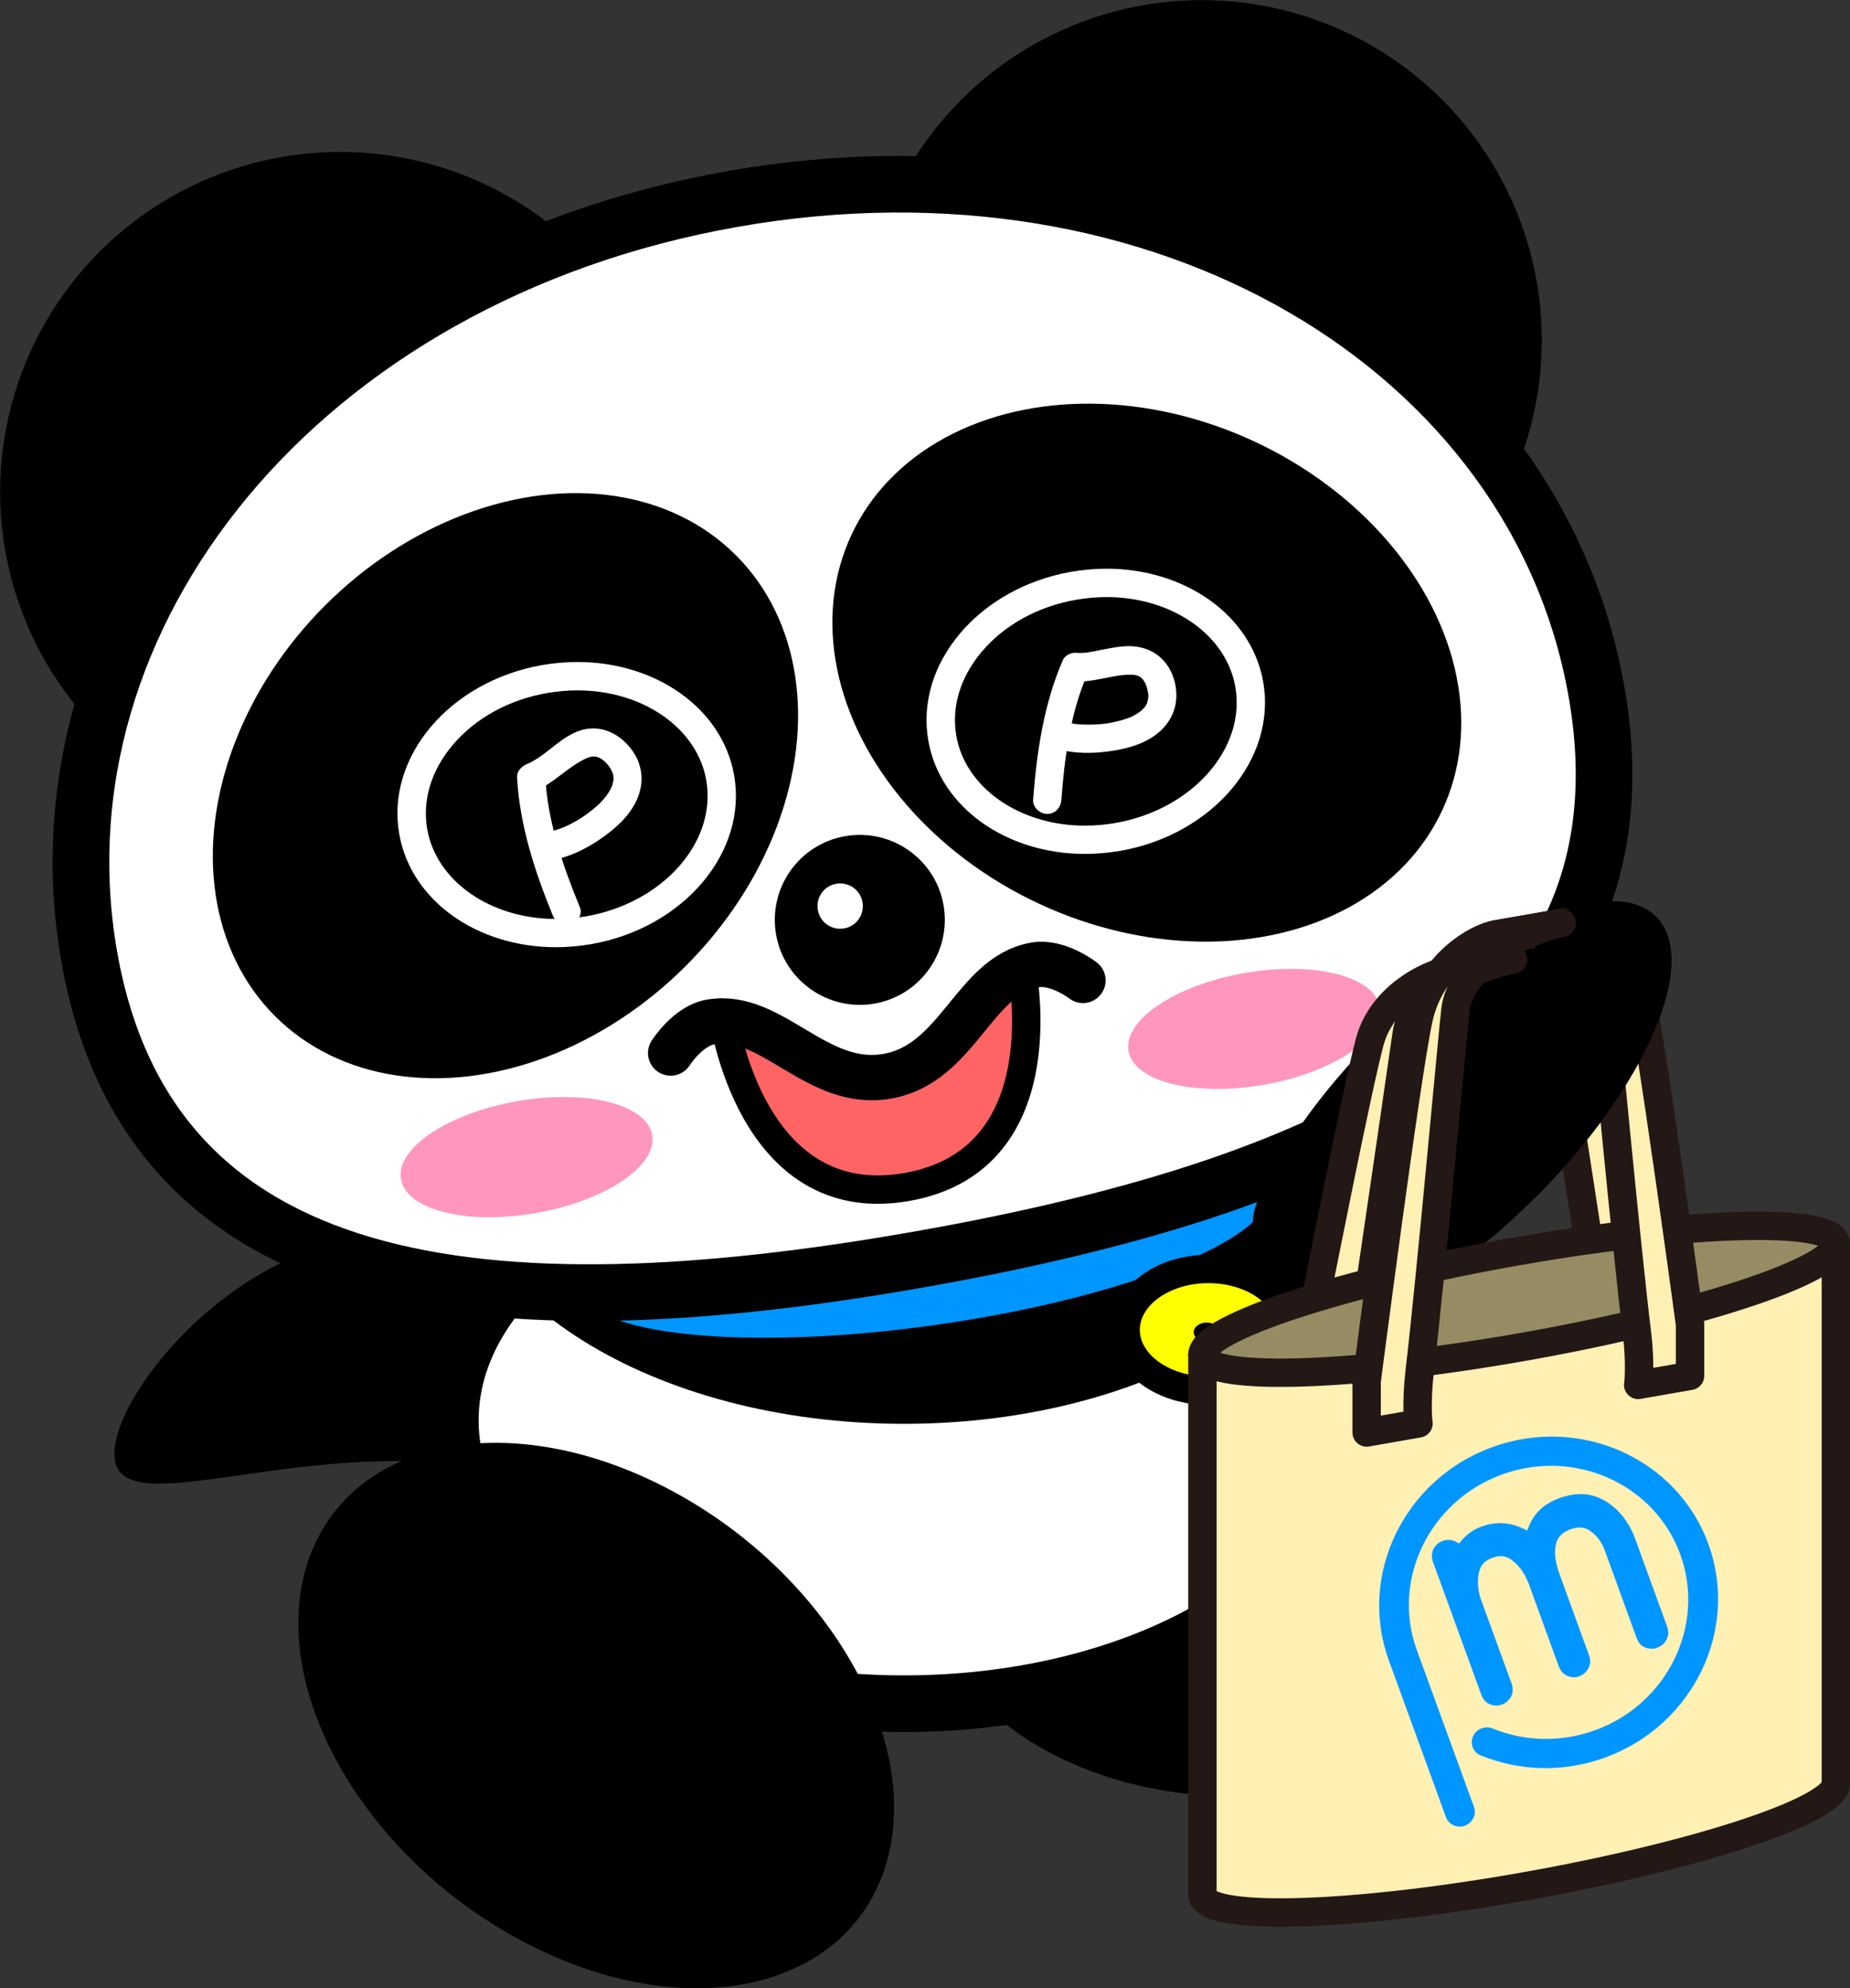
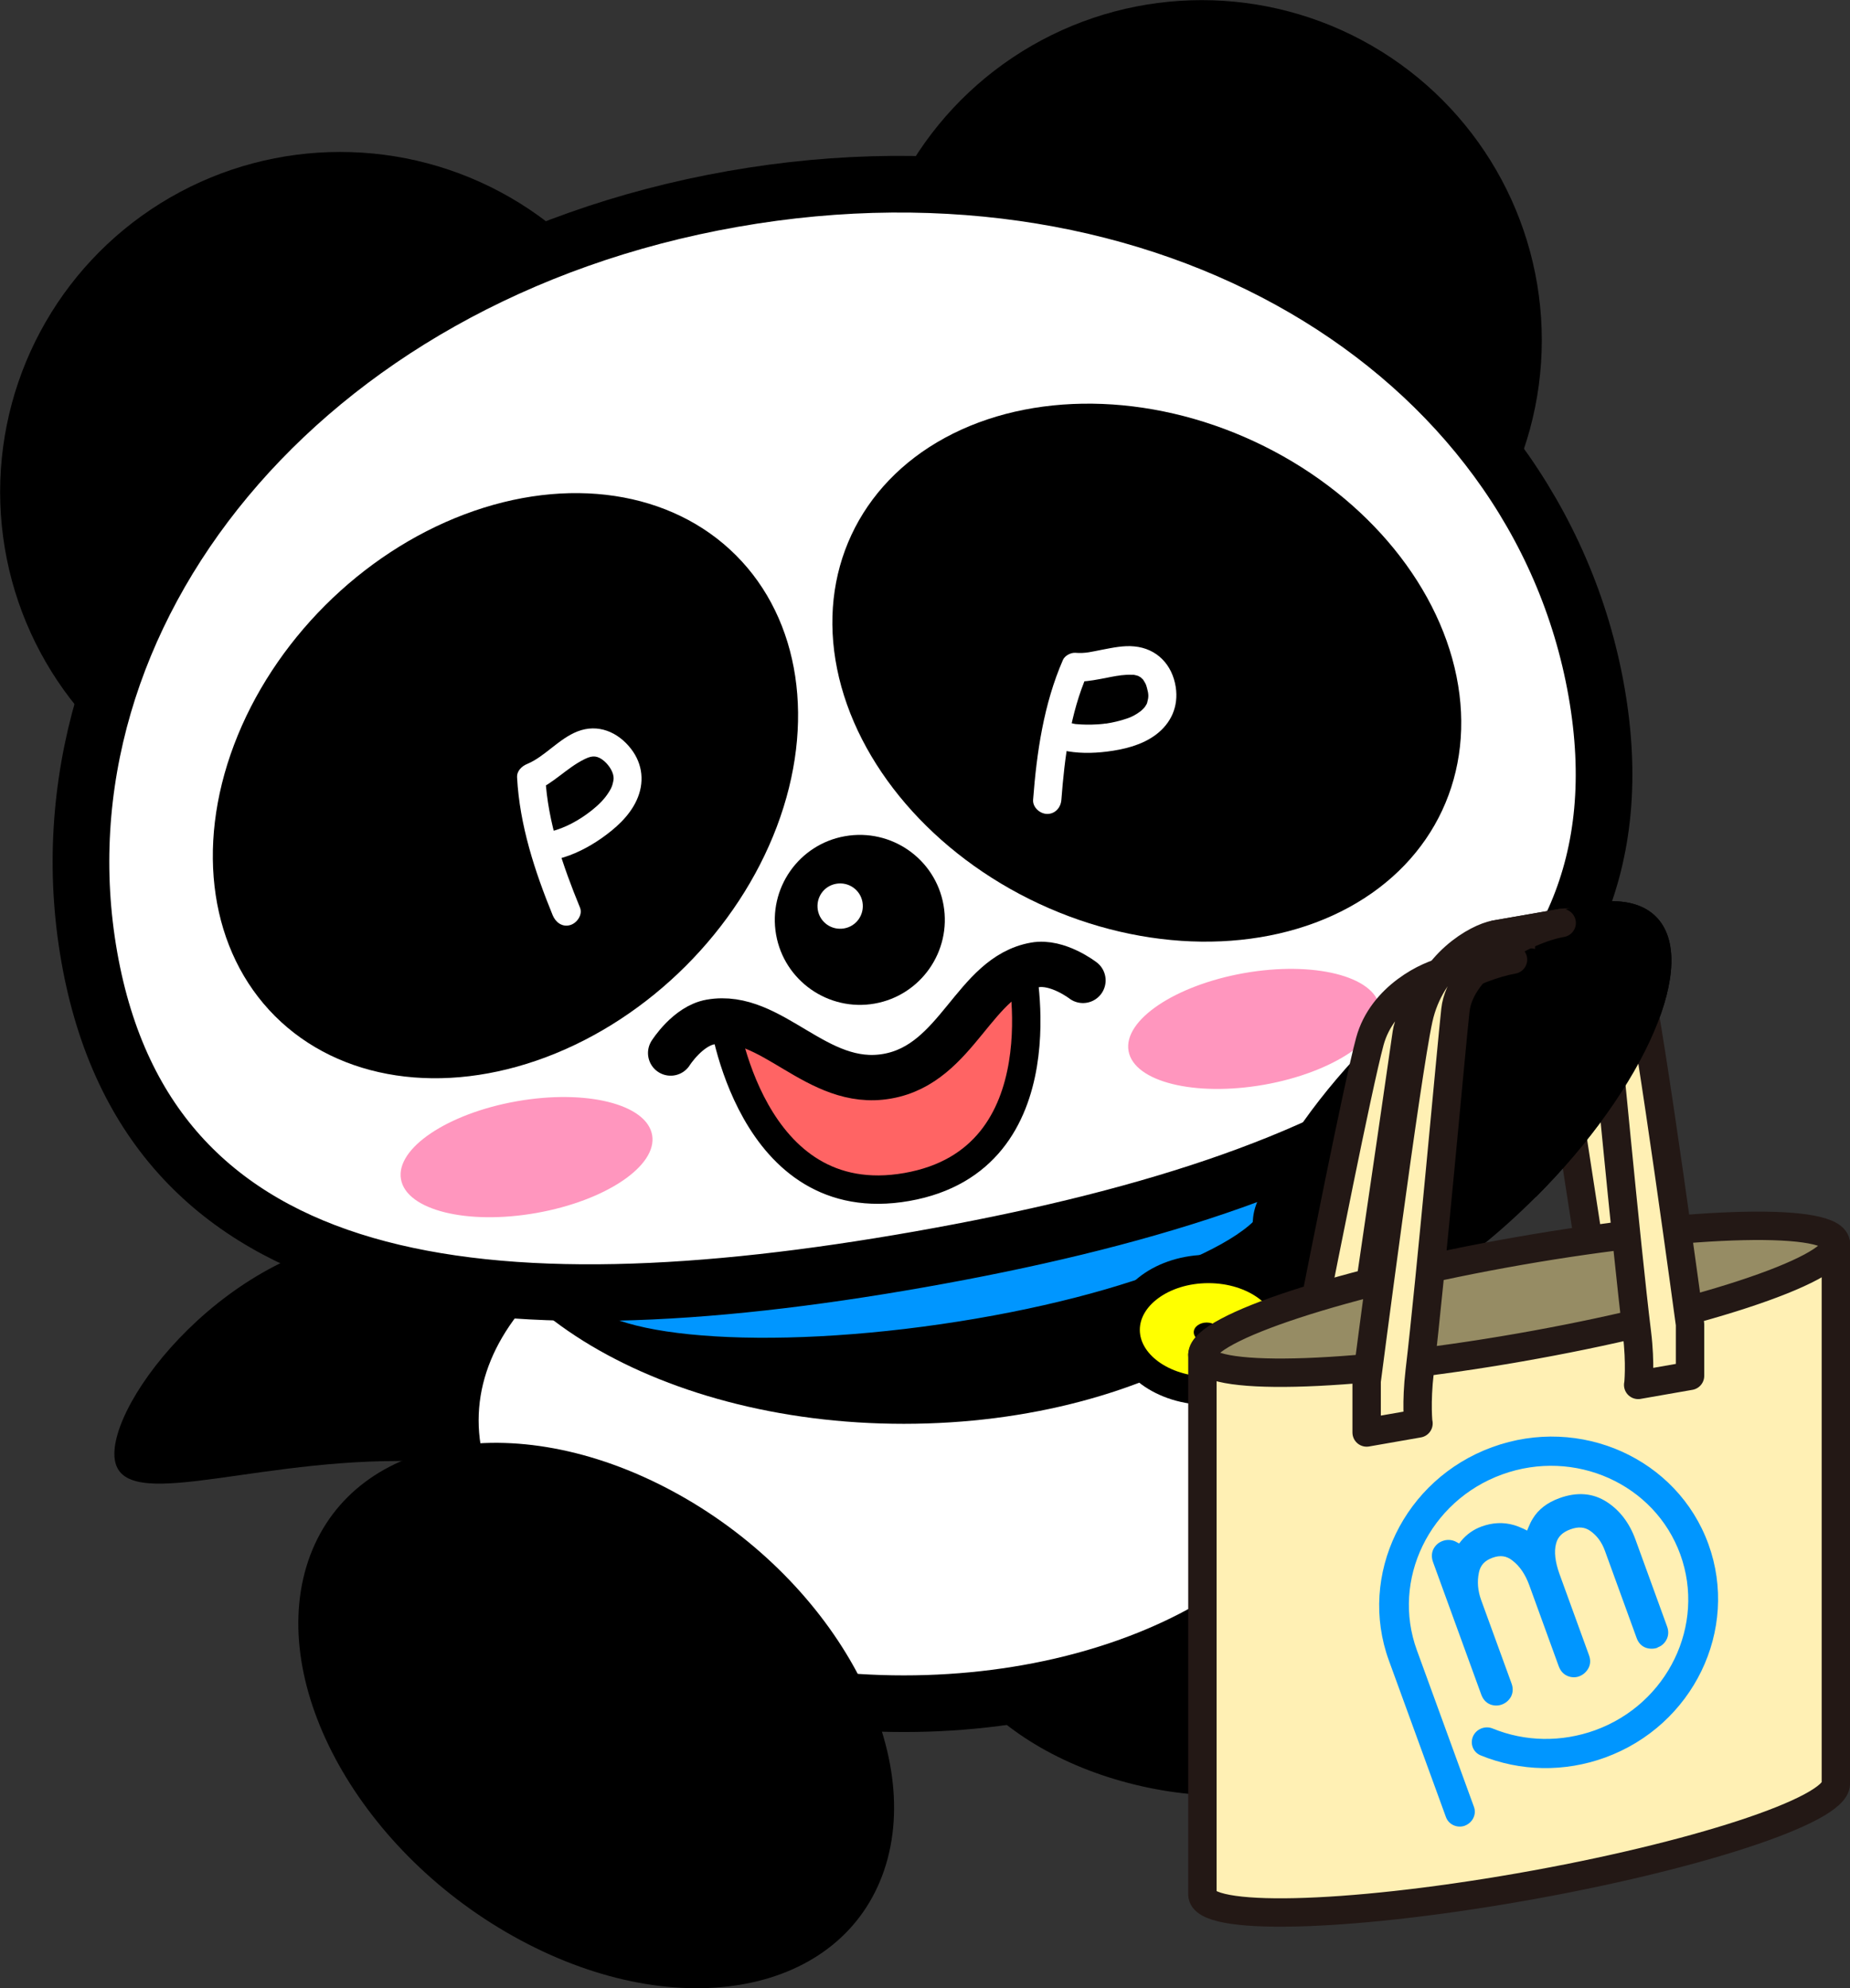
<svg xmlns="http://www.w3.org/2000/svg" id="_レイヤー_2" viewBox="0 0 138.78 149.18">
  <rect x="0" y="0" width="138.78" height="149.18" fill="#333333" stroke="none" />
  <defs>
    <style>.cls-1{fill:#fff0b4;}.cls-1,.cls-2,.cls-3,.cls-4,.cls-5{stroke-linecap:round;stroke-linejoin:round;}.cls-1,.cls-3,.cls-4,.cls-6{stroke-width:2.13px;}.cls-1,.cls-4{stroke:#231815;}.cls-2{stroke-width:4.25px;}.cls-2,.cls-3,.cls-7,.cls-5,.cls-8,.cls-6,.cls-9{stroke:#000;}.cls-2,.cls-10{fill:#fff;}.cls-3{fill:#ff6464;}.cls-4{fill:#968c64;}.cls-7{fill:#ff0;}.cls-7,.cls-8{stroke-width:2.13px;}.cls-7,.cls-8,.cls-6,.cls-9{stroke-miterlimit:10;}.cls-11{fill:#000;}.cls-11,.cls-12,.cls-13,.cls-10{stroke-width:0px;}.cls-12,.cls-8,.cls-6{fill:#0096ff;}.cls-13{fill:#ff96be;}.cls-5{stroke-width:3.4px;}.cls-5,.cls-9{fill:none;}.cls-9{stroke-width:.85px;}</style>
  </defs>
  <g id="_レイヤー_1-2">
    <path class="cls-11" d="M51.1,101.12c0,4.7-9.52,8.5-21.26,8.5s-21.26,4.16-21.26-.54,9.52-16.47,21.26-16.47,21.26,3.81,21.26,8.5Z" />
    <path class="cls-11" d="M70.64,114.31c-3.63,7.34,2.18,15.93,12.98,19.18,10.81,3.26,22.51-.05,26.15-7.39,3.63-7.34-2.18-15.92-12.98-19.18-10.8-3.26-22.51.05-26.14,7.38Z" />
    <path class="cls-2" d="M101.82,106.57c0,11.74-15.23,21.26-34.02,21.26s-34.02-9.52-34.02-21.26,15.23-21.26,34.02-21.26,34.02,9.52,34.02,21.26Z" />
    <path class="cls-11" d="M101.82,85.57c0,11.74-15.23,21.26-34.02,21.26s-34.02-9.52-34.02-21.26,15.23-21.26,34.02-21.26,34.02,9.52,34.02,21.26Z" />
    <path class="cls-6" d="M95.93,89.9c.7,3.68-10.58,8.39-25.21,10.51-14.62,2.12-27.04.86-27.75-2.82-.7-3.68,10.58-8.39,25.21-10.51,14.62-2.12,27.05-.86,27.75,2.82Z" />
    <path class="cls-8" d="M88.82,98.39c-.41-.41,22.53-4.57,34.22,7.67-11.48,2.94-17.76,8.97-34.22-7.67Z" />
-     <path class="cls-8" d="M89.54,98.53c-.07-.35,15.44,2.66,17.29,12.8-8.13-.99-14.44,1.13-17.29-12.8Z" />
    <path class="cls-7" d="M96.86,99.78c0,2.52-2.78,4.57-6.21,4.57s-6.21-2.04-6.21-4.57,2.78-4.57,6.21-4.57,6.21,2.05,6.21,4.57Z" />
    <path class="cls-11" d="M91.49,99.96c0,.4-.44.73-.97.73s-.97-.33-.97-.73.44-.73.97-.73.97.33.97.73Z" />
    <line class="cls-9" x1="90.52" y1="99.96" x2="90.52" y2="103.55" />
    <path class="cls-11" d="M66.33,140.31c-3.15,9.31-15.36,11.67-27.29,5.26-11.94-6.41-19.06-19.14-15.92-28.45,3.15-9.31,15.36-11.66,27.29-5.26,11.93,6.4,19.06,19.15,15.92,28.45Z" />
    <circle class="cls-11" cx="90.15" cy="25.52" r="25.51" />
    <circle class="cls-11" cx="25.52" cy="36.91" r="25.51" />
    <path class="cls-2" d="M68.99,94.49c-32.45,5.72-57.76,2.97-62.29-22.68C2.18,46.17,22.51,20.65,54.96,14.93c32.45-5.72,60.28,11.3,64.8,36.95,4.52,25.65-18.32,36.89-50.77,42.61Z" />
    <path class="cls-13" d="M48.92,85.16c.41,2.31-3.48,4.93-8.68,5.85-5.2.92-9.75-.21-10.16-2.53-.41-2.31,3.48-4.93,8.68-5.85,5.2-.92,9.75.21,10.16,2.53Z" />
    <path class="cls-11" d="M70.78,67.91c.61,3.47-1.71,6.78-5.17,7.39s-6.78-1.71-7.39-5.17c-.61-3.47,1.7-6.78,5.17-7.39s6.78,1.7,7.39,5.17Z" />
    <path class="cls-10" d="M64.7,67.69c.16.93-.45,1.81-1.38,1.97-.93.16-1.81-.45-1.97-1.38s.45-1.81,1.38-1.97,1.81.45,1.97,1.38Z" />
    <path class="cls-3" d="M68.03,89.06c-11.82,2.08-13.78-12.89-13.78-12.89,0,0,8.36,5.26,12.31,4.56,3.96-.7,10.01-8.5,10.01-8.5,0,0,3.28,14.75-8.54,16.83Z" />
    <path class="cls-5" d="M81.24,73.56s-1.9-1.47-3.61-1.16c-4.59.81-5.75,7.42-11.07,8.35-5.32.94-8.66-4.88-13.26-4.07-1.71.3-2.99,2.33-2.99,2.33" />
    <ellipse class="cls-11" cx="37.92" cy="58.95" rx="24.45" ry="19.13" transform="translate(-30.58 44.08) rotate(-45)" />
-     <path class="cls-10" d="M43.32,51.8h0c4.91,0,8.97,2.83,9.66,6.73.81,4.62-3.22,9.2-8.99,10.22-.76.13-1.53.2-2.28.2-4.91,0-8.97-2.83-9.66-6.73-.38-2.16.29-4.4,1.9-6.31,1.7-2.02,4.22-3.41,7.09-3.91.76-.13,1.53-.2,2.28-.2M43.32,49.67c-.87,0-1.76.08-2.65.23-6.94,1.22-11.74,6.9-10.72,12.68.89,5.04,5.89,8.49,11.75,8.49.87,0,1.76-.08,2.65-.23,6.94-1.22,11.74-6.9,10.72-12.68-.89-5.03-5.89-8.49-11.75-8.49h0Z" />
    <path class="cls-10" d="M43.51,68.1c-1.27-3.1-2.42-6.4-2.6-9.77l-.78,1.03c1.39-.58,2.37-1.73,3.7-2.39.49-.24.85-.32,1.32,0s.82.88.87,1.28c.03.21,0,.32-.07.6-.06.22-.14.37-.3.62-.32.51-.79.96-1.28,1.35-.93.73-1.97,1.3-3.05,1.57-1.33.33-.76,2.38.57,2.05,1.14-.29,2.25-.86,3.21-1.53,1.06-.74,2.1-1.66,2.65-2.85.61-1.31.48-2.72-.41-3.87-.98-1.27-2.48-1.91-4.02-1.31-1.4.55-2.46,1.89-3.75,2.43-.42.17-.81.52-.78,1.03.19,3.57,1.33,7.05,2.67,10.33.22.53.71.91,1.31.74.5-.14.96-.77.74-1.31h0Z" />
    <path class="cls-13" d="M84.66,78.86c.41,2.31,4.96,3.44,10.16,2.53,5.2-.92,9.09-3.54,8.68-5.85s-4.96-3.44-10.16-2.53c-5.2.92-9.09,3.54-8.68,5.85Z" />
    <ellipse class="cls-11" cx="86.03" cy="50.47" rx="19.13" ry="24.45" transform="translate(3.93 107.11) rotate(-65)" />
-     <path class="cls-10" d="M83.01,44.8c4.91,0,8.97,2.83,9.66,6.73.81,4.62-3.22,9.2-8.99,10.22-.76.13-1.53.2-2.28.2-4.91,0-8.97-2.83-9.66-6.73-.38-2.16.29-4.4,1.9-6.31,1.7-2.02,4.22-3.41,7.09-3.91.76-.13,1.53-.2,2.28-.2M83.01,42.67c-.87,0-1.76.08-2.65.23-6.94,1.22-11.74,6.9-10.72,12.68.89,5.03,5.89,8.49,11.75,8.49.87,0,1.76-.08,2.65-.23,6.94-1.22,11.74-6.9,10.72-12.68-.89-5.03-5.89-8.49-11.75-8.49h0Z" />
    <path class="cls-10" d="M79.62,60.02c.24-3.17.66-6.49,1.95-9.43l-.92.53c.6.05,1.21-.05,1.81-.16.29-.05.59-.11.88-.17.13-.02.26-.05.39-.07.05,0,.48-.07.32-.05.28-.03.56-.05.84-.04.05,0,.1,0,.15,0,.17.01-.16-.03.01,0,.14.03.28.06.41.11-.2-.08.12.08.16.11-.15-.11.08.09.12.13,0,0,.07.1.15.24s.1.21.15.39c.14.5.13.69.02,1.1-.01.05-.08.18.02-.02-.02.05-.05.1-.07.15-.05.08-.1.16-.15.24-.09.12.12-.13.01-.02-.04.04-.07.08-.11.12-.09.09-.18.18-.28.25.18-.14-.09.05-.14.09-.09.06-.18.11-.27.16-.11.06-.22.11-.33.16s.02,0,.04-.02c-.09.04-.18.07-.27.1-.5.17-1.01.29-1.53.37-.01,0-.17.02-.05,0,.14-.02-.13.01-.15.02-.16.02-.32.03-.48.04-.26.02-.53.02-.79.02s-.51-.02-.77-.04c-.05,0-.1-.01-.16-.02-.14-.01.22.04.02,0-.11-.02-.22-.04-.34-.07-1.33-.3-1.9,1.75-.57,2.05,1.1.25,2.26.24,3.37.1,1.27-.16,2.59-.48,3.63-1.25,1.17-.87,1.73-2.14,1.51-3.59-.26-1.68-1.41-2.89-3.11-3.05-.81-.08-1.63.1-2.42.25s-1.23.29-2.01.23c-.33-.02-.78.21-.92.53-1.44,3.3-1.97,6.93-2.24,10.5-.04.57.52,1.06,1.06,1.06.61,0,1.02-.49,1.06-1.06h0Z" />
    <path class="cls-1" d="M119.25,96.18s.18-1.27-.1-3.1c-.81-5.23-2.4-15.55-2.68-17.47-.37-2.58-5.19-3.21-7.97-2.73l5-.87c1.3-.23,4.82.19,5.74,3.26.93,3.08,3.89,17.13,3.89,17.13v3.09s-3.89.68-3.89.68Z" />
    <path class="cls-11" d="M124.22,68.77c3.32,3.32-.72,12.74-9.02,21.05-5.31,5.31-11.08,8.88-15.42,9.89-2.44.57-7.11-5.72-5.47-9.52,1.63-3.81,4.72-8.24,8.87-12.39,8.3-8.3,17.73-12.34,21.05-9.02Z" />
    <path class="cls-1" d="M102.75,99.06s-.18-1.21.1-3.14c.81-5.51,2.4-16.39,2.68-18.4.37-2.71,5.19-5.03,7.97-5.52,0,0-3.71.65-5,.87-1.3.23-4.82,1.87-5.74,5.27s-3.89,18.49-3.89,18.49v3.09l3.89-.68Z" />
    <path class="cls-1" d="M90.2,101.64v40.5c0,2,10.64,1.76,23.76-.53s23.76-5.78,23.76-7.78v-40.5l-47.52,8.31Z" />
    <path class="cls-4" d="M137.72,93.33c0,2-10.64,5.49-23.76,7.78-13.12,2.29-23.76,2.53-23.76.53s10.64-5.49,23.76-7.78c13.12-2.29,23.76-2.53,23.76-.53Z" />
    <path class="cls-1" d="M122.9,103.91s.18-1.58-.1-3.87c-.81-6.56-2.4-23.77-2.68-26.17-.37-3.24-5.19-4.24-7.97-3.75,0,0,3.71-.65,5-.87s4.82.44,5.74,4.32c.93,3.88,3.89,25.8,3.89,25.8v3.86s-3.89.68-3.89.68Z" />
    <path class="cls-11" d="M115.15,69.11c3.99-1.8,7.35-2.05,9.07-.33,3.32,3.32-.72,12.74-9.02,21.05" />
    <path class="cls-1" d="M106.4,106.8s-.18-1.51.1-3.91c.81-6.84,2.4-24.61,2.68-27.1.37-3.37,5.19-6.05,7.97-6.54,0,0-3.71.65-5,.87-1.3.23-4.82,2.13-5.74,6.33s-3.89,27.17-3.89,27.17v3.86l3.89-.68Z" />
    <path class="cls-12" d="M109.9,136.98c-.58.21-1.22-.07-1.43-.64l-4.28-11.75c-2.34-6.42,1.14-13.6,7.75-16.01,6.61-2.41,13.89.86,16.22,7.28s-1.14,13.6-7.75,16.01c-3.05,1.11-6.36,1.05-9.33-.16-.57-.23-.82-.87-.58-1.43.25-.56.91-.82,1.47-.59,2.44,1,5.17,1.04,7.69.13,5.45-1.98,8.31-7.9,6.39-13.19s-7.92-7.98-13.37-6c-5.45,1.98-8.32,7.9-6.39,13.19l4.28,11.75c.21.56-.1,1.19-.68,1.41Z" />
    <path class="cls-12" d="M124.34,123.63c-.28.1-.59.1-.88,0-.32-.12-.56-.37-.69-.74l-2.37-6.52c-.24-.67-.61-1.16-1.11-1.51-.42-.29-.89-.33-1.49-.11s-.94.56-1.07,1.07c-.16.6-.07,1.36.25,2.26l2.22,6.11c.17.46.06.8-.06,1.01-.16.27-.38.46-.66.57s-.6.1-.89-.02c-.17-.07-.49-.26-.66-.73l-2.22-6.11c-.29-.78-.7-1.4-1.25-1.82-.45-.36-.92-.42-1.5-.21s-.91.56-1.02,1.12c-.14.67-.08,1.36.17,2.05l2.28,6.26c.17.45.06.8-.05,1.01-.16.27-.38.46-.67.57s-.61.1-.89-.01c-.17-.07-.49-.26-.66-.73l-3.62-9.95c-.17-.47-.05-.82.04-.99.15-.28.38-.48.68-.59s.59-.1.87,0c.06.02.11.05.17.08l.2.11.14-.18c.41-.5.93-.87,1.53-1.09.84-.31,1.66-.34,2.45-.11.24.07.48.17.72.28l.26.13.11-.27c.09-.22.19-.43.31-.62.42-.7,1.09-1.21,1.99-1.54,1.34-.49,2.54-.39,3.58.29.97.63,1.69,1.58,2.14,2.82l2.37,6.52c.13.35.11.71-.06,1.01-.15.27-.37.46-.66.56Z" />
  </g>
</svg>